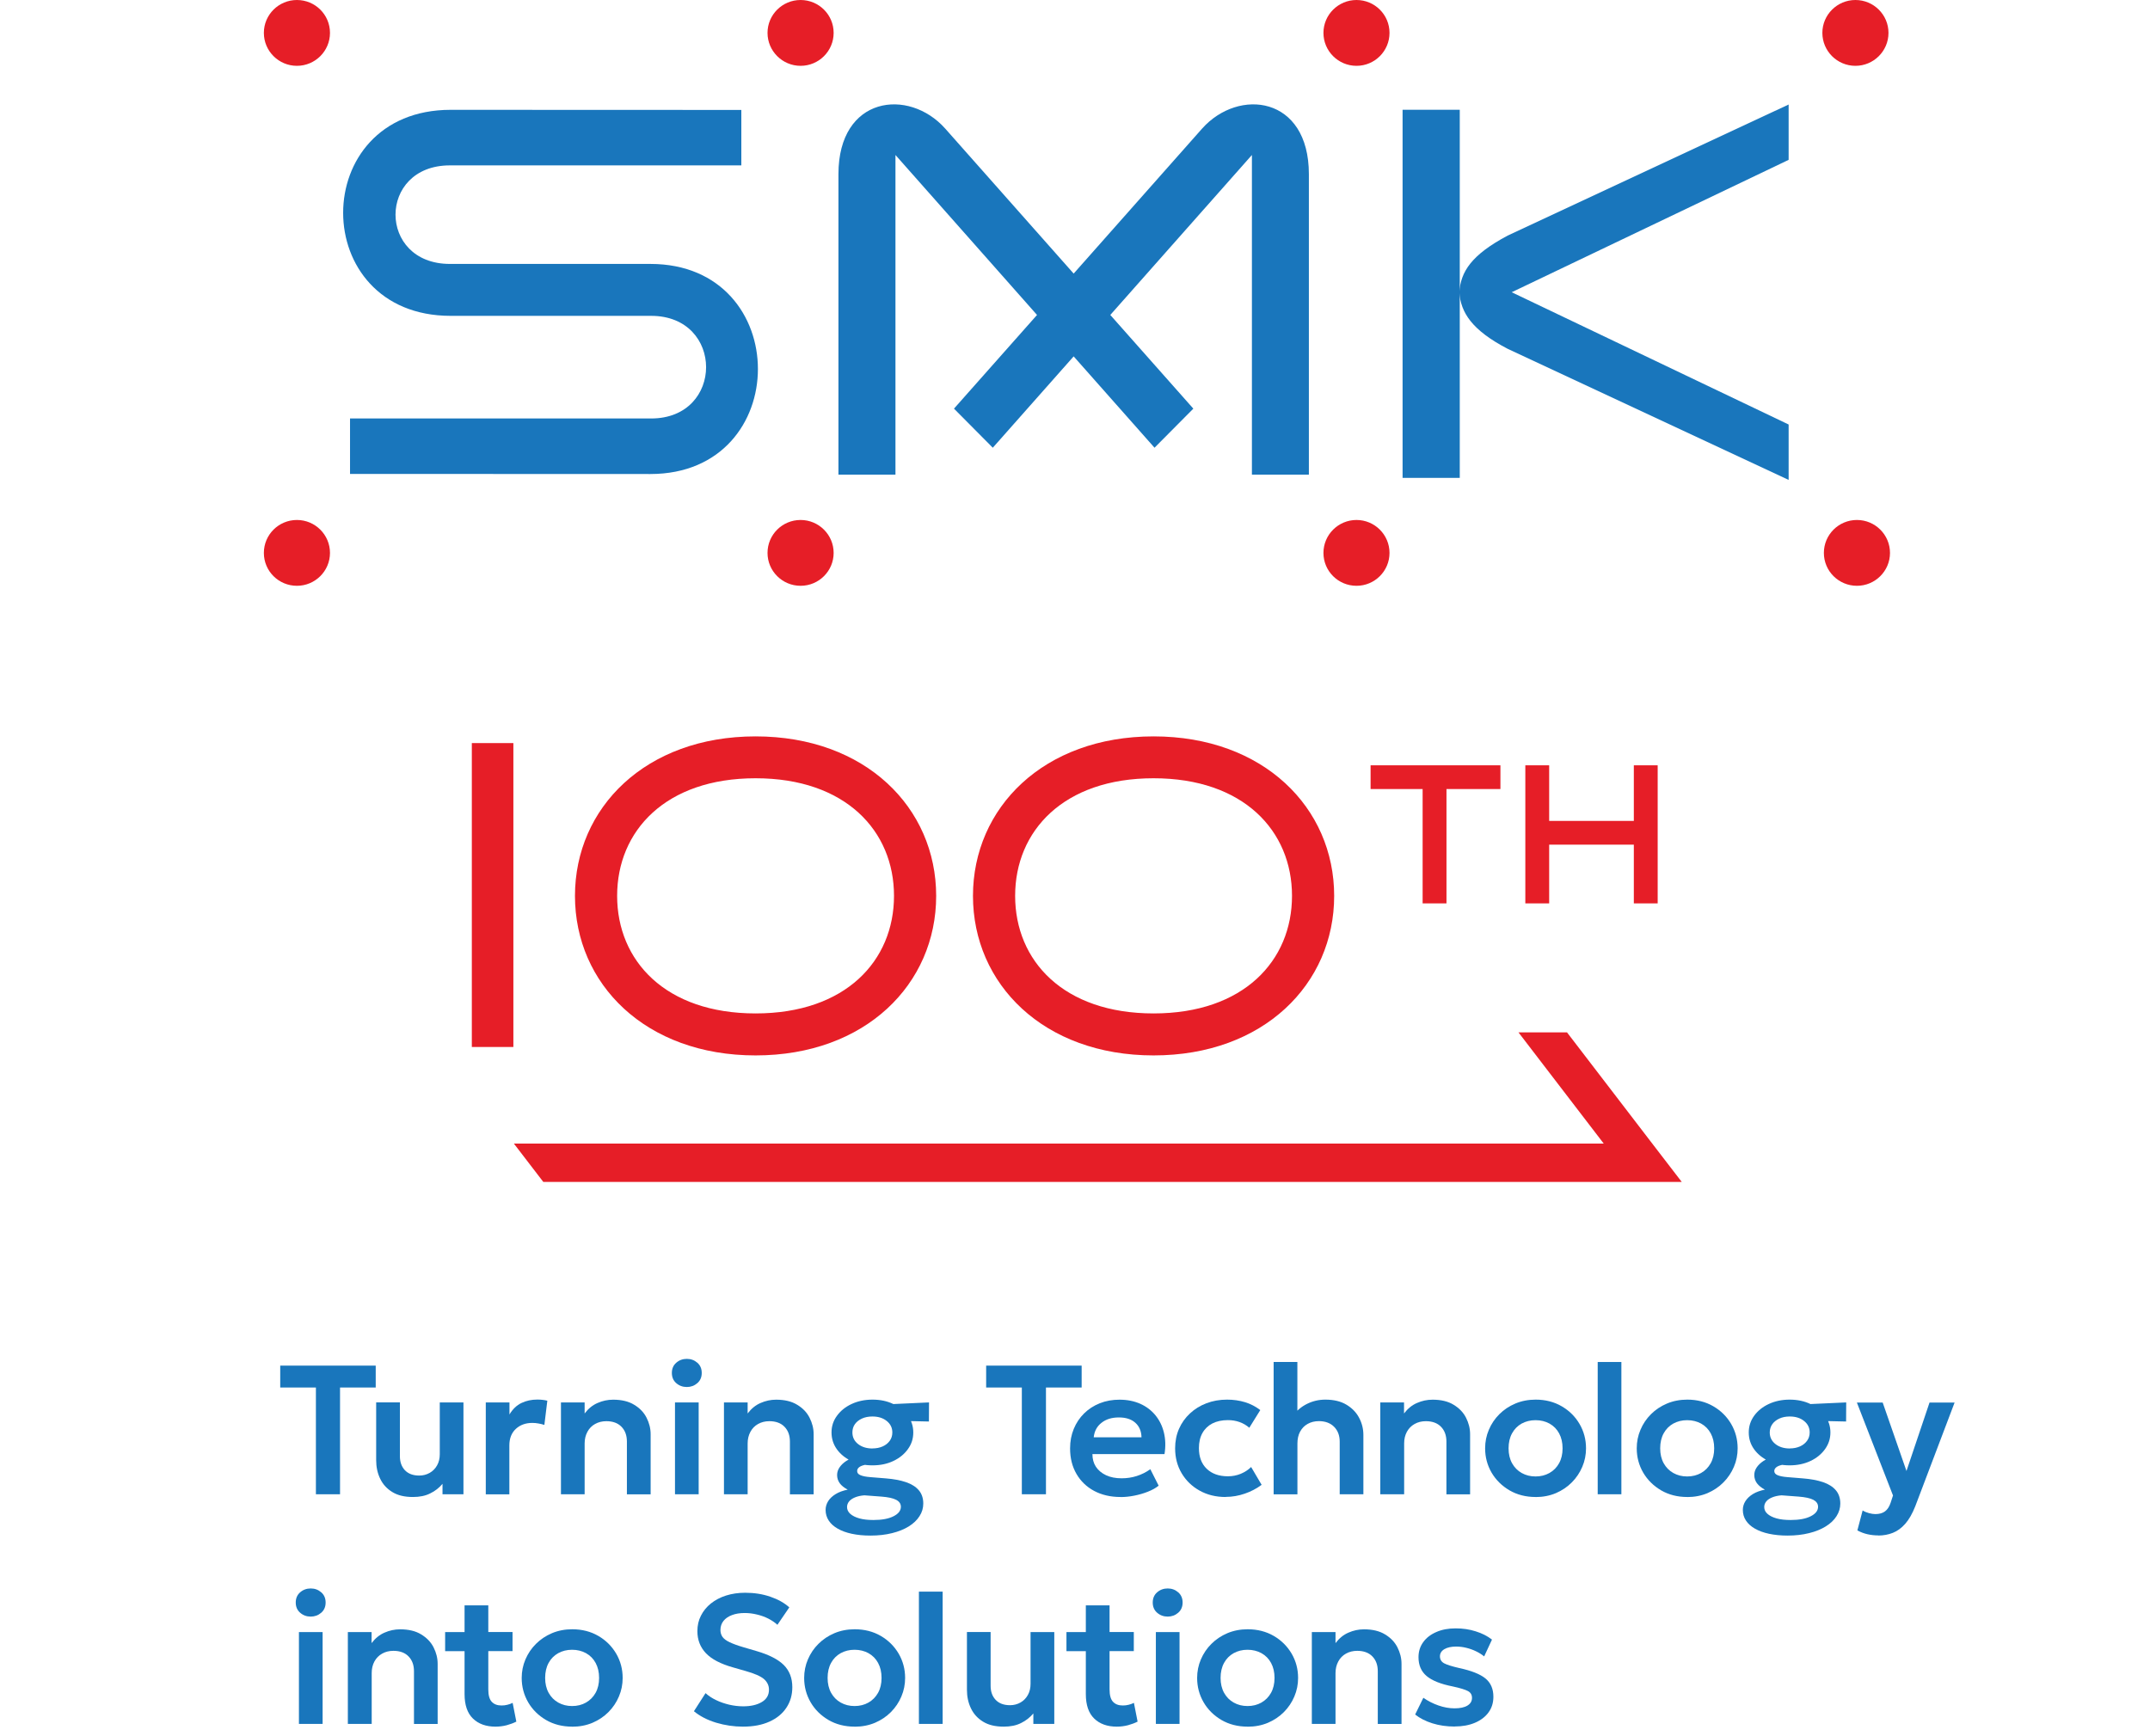
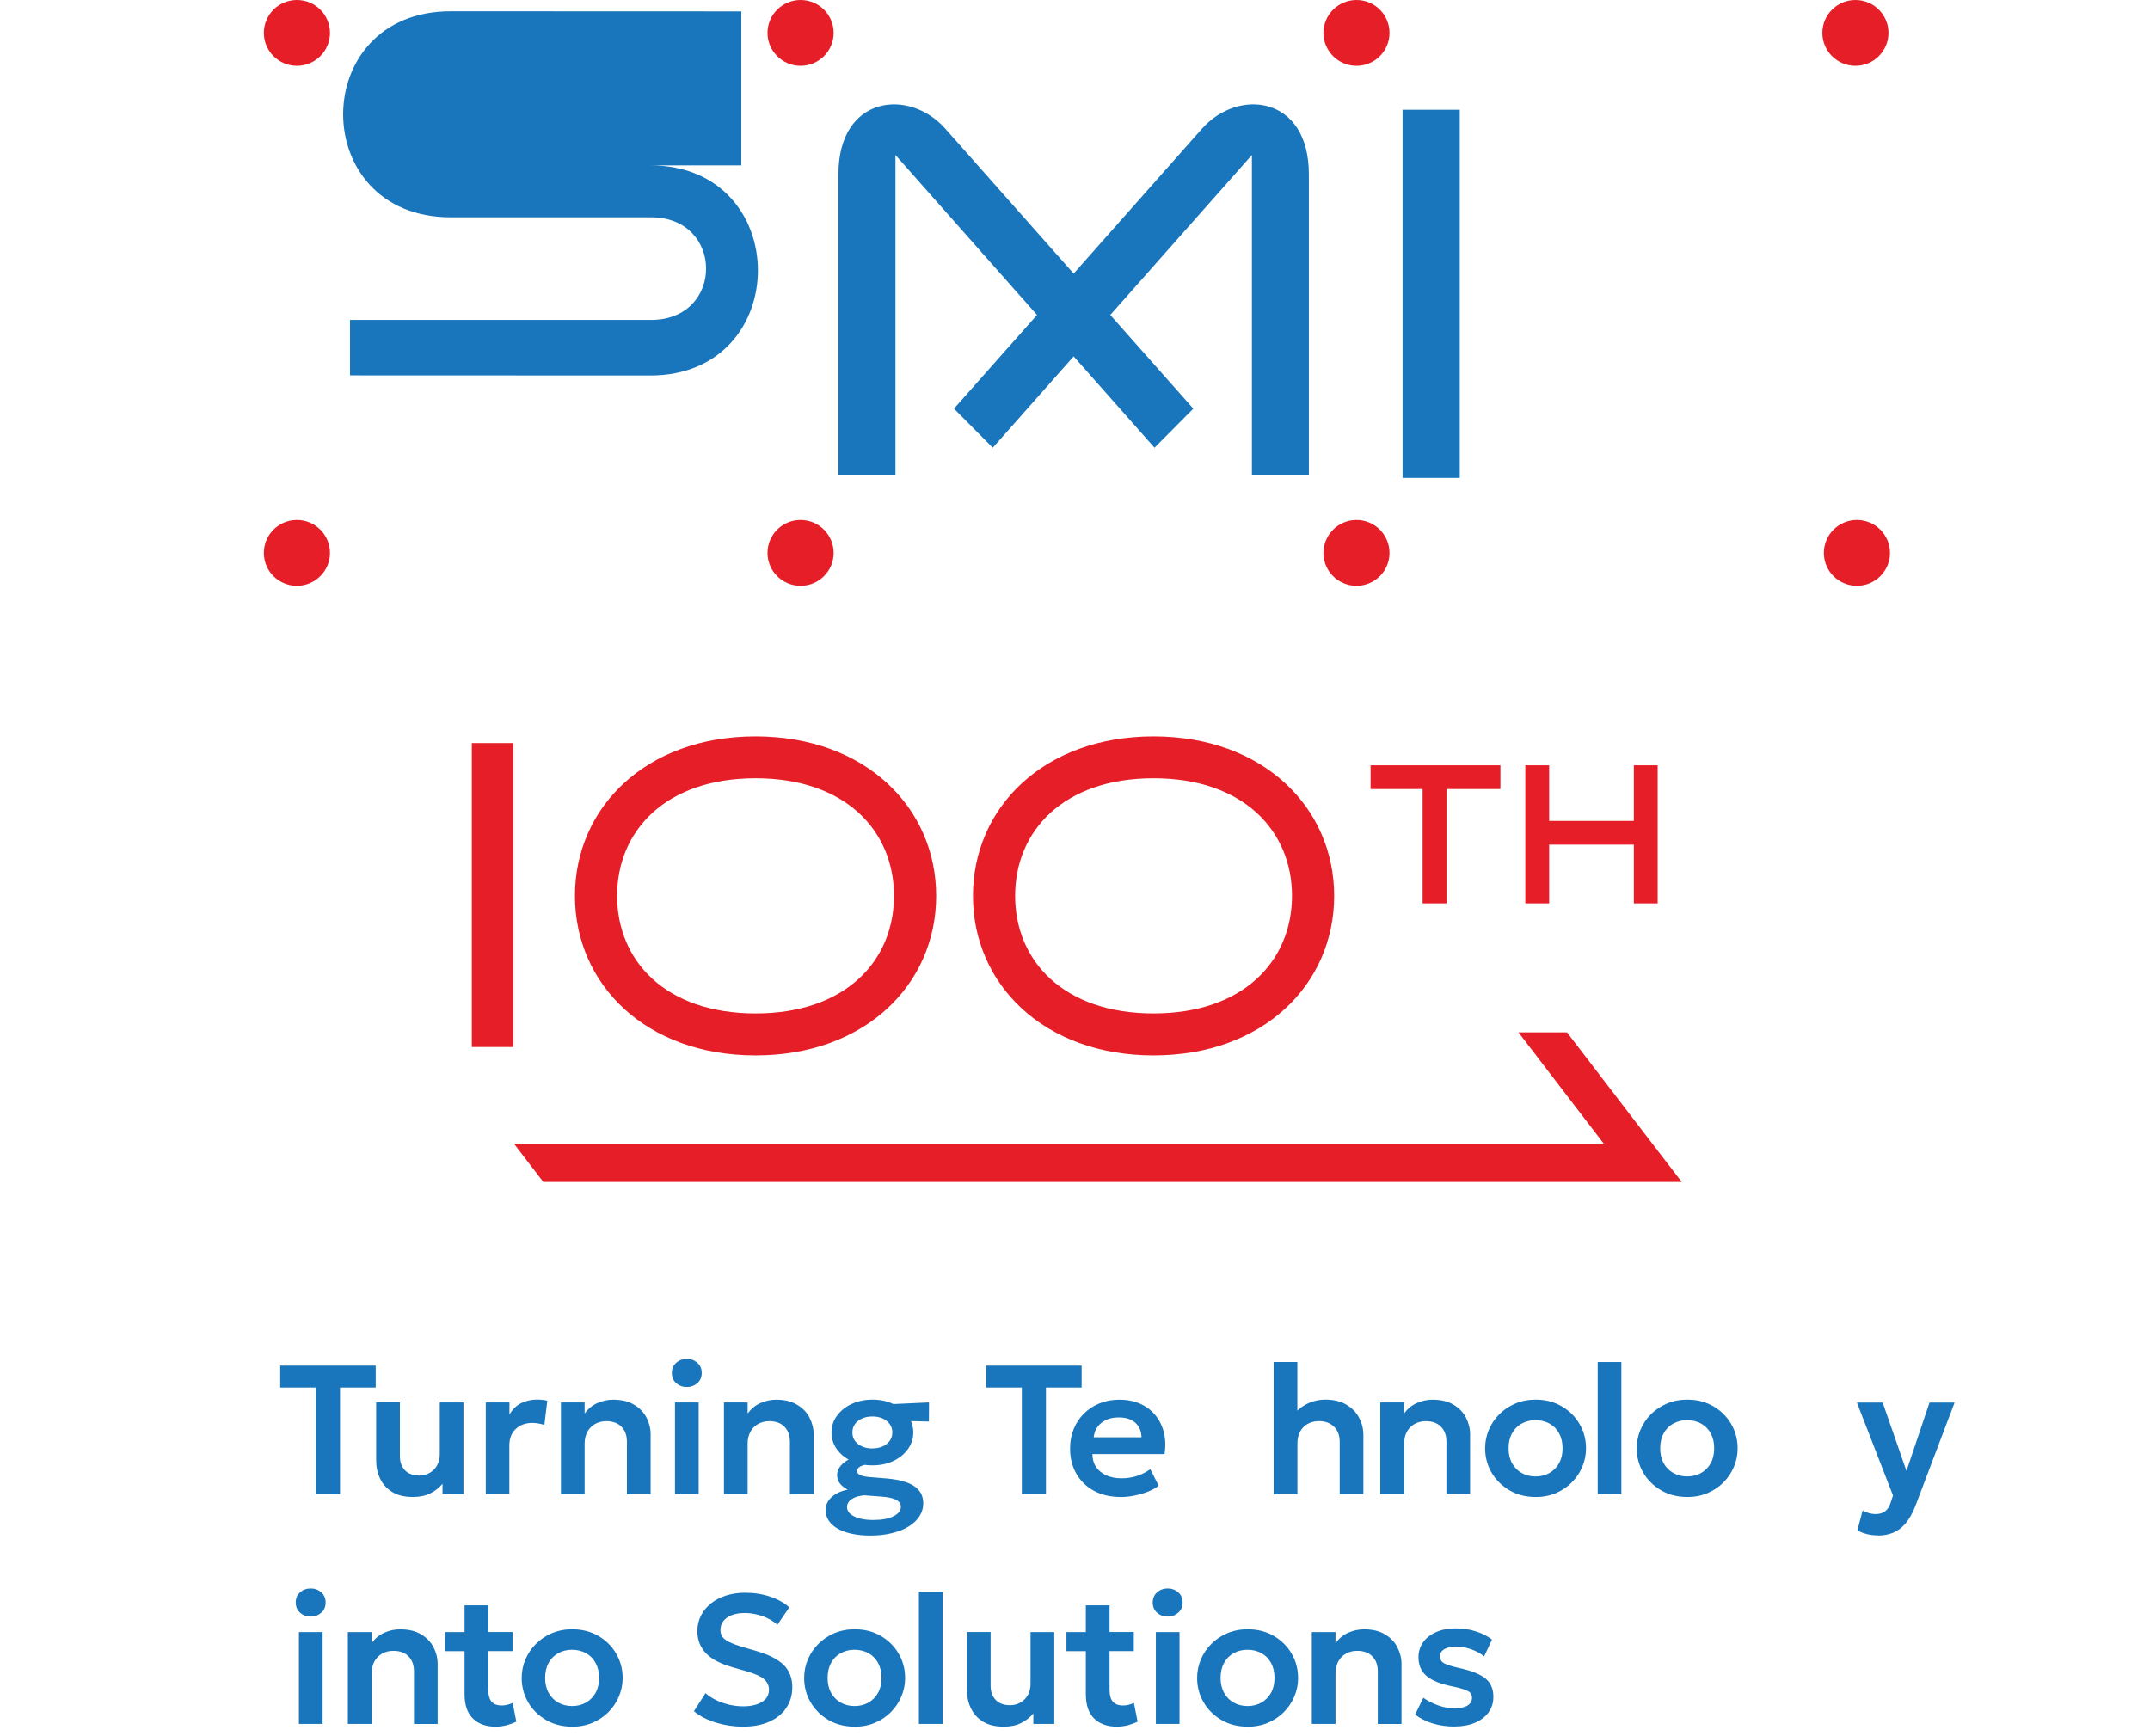
<svg xmlns="http://www.w3.org/2000/svg" id="_レイヤー_1" width="385" height="311" viewBox="0 0 385 311">
  <defs>
    <style>.cls-1,.cls-2{fill:#e61e27;}.cls-3{fill:#1976bc;}.cls-2{fill-rule:evenodd;}</style>
  </defs>
-   <path class="cls-3" d="M132.75,19.68v9.94h-52.19c-12.98,0-12.98,17.65,0,17.65h35.9c25.68,0,25.68,37.63,0,37.63l-53.78-.02v-9.93h53.92c13.12,0,13.12-18.38,0-18.38h-35.9c-25.67,0-25.67-36.9,0-36.9l52.05.02Z" />
+   <path class="cls-3" d="M132.75,19.68v9.94h-52.19h35.9c25.68,0,25.68,37.63,0,37.63l-53.78-.02v-9.93h53.92c13.12,0,13.12-18.38,0-18.38h-35.9c-25.67,0-25.67-36.9,0-36.9l52.05.02Z" />
  <path class="cls-3" d="M215.27,23.02l-23.01,25.98-23.01-25.98c-6.53-7.33-19.11-5.82-19.11,8.17v53.82h10.21V27.76l25.35,28.65-14.87,16.78,6.95,7,14.48-16.36,14.48,16.36,6.95-7-14.87-16.78,25.36-28.65v57.25h10.2V31.19c0-13.99-12.57-15.5-19.11-8.17Z" />
  <rect class="cls-3" x="251.16" y="19.66" width="10.24" height="65.93" />
-   <path class="cls-3" d="M261.32,52.34c.26,3.65,2.26,6.8,8.65,10.13l50.32,23.48v-9.92l-49.59-23.69,49.59-23.71v-9.91l-50.32,23.48c-6.54,3.48-8.39,6.49-8.65,10.14Z" />
  <path class="cls-1" d="M53.17,11.79c3.26,0,5.92-2.64,5.92-5.9s-2.65-5.89-5.92-5.89-5.92,2.64-5.92,5.89,2.65,5.9,5.92,5.9Z" />
  <path class="cls-1" d="M143.36,11.79c3.27,0,5.92-2.64,5.92-5.9s-2.65-5.89-5.92-5.89-5.92,2.64-5.92,5.89,2.66,5.9,5.92,5.9Z" />
  <path class="cls-1" d="M242.91,11.79c3.26,0,5.91-2.64,5.91-5.9s-2.65-5.89-5.91-5.89-5.92,2.64-5.92,5.89,2.65,5.9,5.92,5.9Z" />
  <path class="cls-1" d="M332.25,11.79c3.26,0,5.92-2.64,5.92-5.9s-2.66-5.89-5.92-5.89-5.92,2.64-5.92,5.89,2.65,5.9,5.92,5.9Z" />
  <path class="cls-1" d="M53.17,104.92c3.26,0,5.92-2.64,5.92-5.89s-2.65-5.9-5.92-5.9-5.92,2.64-5.92,5.9,2.65,5.89,5.92,5.89Z" />
  <path class="cls-1" d="M143.36,104.92c3.27,0,5.92-2.64,5.92-5.89s-2.65-5.9-5.92-5.9-5.92,2.64-5.92,5.9,2.66,5.89,5.92,5.89Z" />
  <path class="cls-1" d="M242.91,104.92c3.26,0,5.91-2.64,5.91-5.89s-2.65-5.9-5.91-5.9-5.92,2.64-5.92,5.9,2.65,5.89,5.92,5.89Z" />
  <path class="cls-1" d="M332.52,104.92c3.26,0,5.92-2.64,5.92-5.89s-2.65-5.9-5.92-5.9-5.92,2.64-5.92,5.9,2.66,5.89,5.92,5.89Z" />
  <polygon class="cls-1" points="295.87 204.82 280.6 184.9 271.91 184.9 287.18 204.82 92.02 204.82 97.29 211.69 292.46 211.69 301.15 211.69 295.87 204.82" />
  <path class="cls-2" d="M84.49,187.52h7.44v-54.43h-7.44v54.43ZM245.43,141.32h9.32v20.48h4.27v-20.48h9.66v-4.25h-23.25v4.25ZM292.57,137.07v9.96h-15.16v-9.96h-4.27v24.73h4.27v-10.52h15.16v10.52h4.27v-24.73h-4.27Z" />
  <path class="cls-2" d="M135.3,131.89c-19.69,0-32.34,12.79-32.34,28.57s12.65,28.57,32.34,28.57,32.34-12.79,32.34-28.57-12.65-28.57-32.34-28.57ZM135.3,181.51c-16.13,0-24.79-9.43-24.79-21.06s8.67-21.06,24.79-21.06,24.79,9.43,24.79,21.06-8.67,21.06-24.79,21.06Z" />
  <path class="cls-2" d="M206.57,131.89c-19.69,0-32.34,12.79-32.34,28.57s12.65,28.57,32.34,28.57,32.34-12.79,32.34-28.57-12.65-28.57-32.34-28.57ZM206.57,181.51c-16.13,0-24.79-9.43-24.79-21.06s8.67-21.06,24.79-21.06,24.79,9.43,24.79,21.06-8.67,21.06-24.79,21.06Z" />
  <path class="cls-3" d="M56.57,267.63v-19.12h-6.39v-3.92h17.1v3.92h-6.39v19.12h-4.33Z" />
  <path class="cls-3" d="M73.95,268.12c-1.5,0-2.73-.29-3.7-.89-.97-.59-1.69-1.38-2.17-2.38-.48-.99-.72-2.1-.72-3.33v-10.35h4.25v9.63c0,1.05.3,1.89.9,2.53.61.63,1.46.95,2.56.95.7,0,1.33-.17,1.89-.49.56-.32.99-.77,1.31-1.34s.48-1.23.48-1.99v-9.28h4.24v16.45h-3.75v-1.87c-.59.71-1.32,1.29-2.19,1.71-.86.44-1.9.65-3.11.65Z" />
  <path class="cls-3" d="M86.99,267.63v-16.45h4.24v2.16c.57-.96,1.29-1.65,2.15-2.06s1.8-.61,2.8-.61c.35,0,.68.01.97.05.3.04.59.08.86.15l-.53,4.34c-.34-.11-.69-.2-1.07-.26-.37-.07-.73-.1-1.1-.1-1.19,0-2.17.36-2.94,1.07-.77.71-1.16,1.7-1.16,2.96v8.76h-4.24Z" />
  <path class="cls-3" d="M100.45,267.63v-16.45h4.24v1.98c.66-.87,1.43-1.5,2.32-1.88.89-.39,1.81-.59,2.78-.59,1.52,0,2.78.3,3.77.91,1,.6,1.74,1.37,2.22,2.32.48.94.73,1.93.73,2.96v10.76h-4.25v-9.44c0-1.11-.32-1.99-.97-2.66-.64-.66-1.55-1-2.71-1-.76,0-1.43.17-2.02.5-.59.33-1.05.8-1.37,1.4-.33.61-.5,1.3-.5,2.09v9.1h-4.24Z" />
  <path class="cls-3" d="M122.99,248.42c-.73,0-1.36-.23-1.89-.69-.53-.46-.79-1.07-.79-1.83s.26-1.37.79-1.83c.53-.46,1.16-.69,1.89-.69s1.35.23,1.88.69c.53.46.79,1.07.79,1.83s-.26,1.37-.79,1.83c-.53.46-1.16.69-1.88.69ZM120.87,267.63v-16.45h4.24v16.45h-4.24Z" />
  <path class="cls-3" d="M129.64,267.63v-16.45h4.24v1.98c.66-.87,1.43-1.5,2.32-1.88.89-.39,1.81-.59,2.78-.59,1.52,0,2.78.3,3.77.91,1,.6,1.74,1.37,2.22,2.32s.73,1.93.73,2.96v10.76h-4.25v-9.44c0-1.11-.32-1.99-.97-2.66-.64-.66-1.55-1-2.71-1-.76,0-1.43.17-2.02.5-.59.33-1.05.8-1.37,1.4-.33.61-.5,1.3-.5,2.09v9.1h-4.24Z" />
  <path class="cls-3" d="M155.87,275.03c-1.24,0-2.34-.11-3.33-.32-.99-.21-1.83-.52-2.53-.92s-1.24-.88-1.61-1.45c-.37-.57-.56-1.2-.56-1.91,0-.56.16-1.08.46-1.57.31-.49.76-.91,1.35-1.27.59-.36,1.31-.62,2.15-.79-.64-.34-1.12-.72-1.43-1.15s-.47-.92-.47-1.46c0-.49.14-.94.43-1.37.29-.43.69-.81,1.2-1.15.52-.34,1.12-.62,1.82-.83.7-.21,1.47-.33,2.3-.34l.88,1.72c-.66,0-1.22.05-1.67.15s-.8.24-1.03.43c-.23.19-.34.41-.34.67,0,.33.19.58.59.74.39.17.98.29,1.76.35l2.83.23c1.37.11,2.56.33,3.56.67,1,.34,1.76.82,2.3,1.45.53.62.8,1.42.8,2.38,0,.81-.22,1.57-.68,2.27-.45.71-1.09,1.31-1.92,1.83-.83.51-1.83.92-2.98,1.2-1.16.29-2.44.44-3.86.44ZM156.23,262.45c-1.42,0-2.68-.26-3.78-.78-1.1-.52-1.97-1.23-2.6-2.11-.63-.89-.95-1.89-.95-3s.32-2.09.96-2.97c.64-.89,1.51-1.6,2.62-2.12,1.11-.52,2.36-.79,3.76-.79s2.63.26,3.73.79c1.1.52,1.97,1.22,2.61,2.11.64.88.96,1.87.96,2.98s-.31,2.08-.95,2.97c-.63.89-1.5,1.61-2.6,2.13-1.1.53-2.35.79-3.75.79ZM156.4,272.24c1.52,0,2.72-.22,3.6-.67.88-.44,1.32-1.01,1.32-1.7,0-.54-.28-.95-.85-1.25-.56-.29-1.44-.48-2.62-.57l-3.07-.23c-.66.05-1.22.18-1.68.37-.46.19-.81.43-1.06.73-.24.3-.36.63-.36,1,0,.46.19.87.57,1.21.38.34.92.62,1.63.82.7.2,1.55.29,2.53.29ZM156.23,259.42c.68,0,1.29-.12,1.83-.36s.96-.58,1.27-1.01c.31-.43.46-.93.46-1.49,0-.84-.34-1.53-1.01-2.06-.67-.54-1.52-.8-2.56-.8-.7,0-1.33.12-1.87.37-.54.25-.96.58-1.26,1-.3.42-.45.92-.45,1.49,0,.85.34,1.54,1.01,2.07s1.53.8,2.58.8ZM158.78,254.44l-1.6-2.84,9.18-.42-.02,3.42-7.56-.17Z" />
  <path class="cls-3" d="M182.98,267.63v-19.12h-6.39v-3.92h17.1v3.92h-6.39v19.12h-4.33Z" />
  <path class="cls-3" d="M200.65,268.12c-1.79,0-3.37-.37-4.72-1.09s-2.41-1.74-3.17-3.05c-.76-1.31-1.14-2.82-1.14-4.56,0-1.27.22-2.44.66-3.5.44-1.07,1.06-1.99,1.85-2.77s1.73-1.39,2.81-1.82,2.26-.64,3.53-.64c1.39,0,2.62.25,3.71.73,1.09.49,2,1.18,2.72,2.06.72.88,1.23,1.91,1.52,3.1.29,1.19.33,2.47.11,3.85h-12.91c0,.87.2,1.62.62,2.27.43.64,1.03,1.15,1.82,1.52.79.37,1.72.55,2.78.55.94,0,1.85-.13,2.72-.41s1.68-.68,2.43-1.22l1.49,2.95c-.52.42-1.16.78-1.93,1.08-.77.31-1.59.54-2.44.71-.86.17-1.67.25-2.45.25ZM195.86,257.43h8.55c-.03-1.11-.4-1.98-1.11-2.61-.7-.63-1.68-.95-2.94-.95s-2.29.31-3.1.95c-.82.63-1.29,1.5-1.41,2.61Z" />
-   <path class="cls-3" d="M219.49,268.12c-1.75,0-3.31-.38-4.67-1.14-1.37-.76-2.44-1.8-3.22-3.11-.78-1.31-1.17-2.8-1.17-4.47,0-1.26.23-2.42.69-3.48.46-1.05,1.12-1.98,1.96-2.76.84-.79,1.83-1.4,2.96-1.83,1.12-.43,2.36-.65,3.69-.65,1.16,0,2.23.16,3.22.46.99.3,1.9.78,2.73,1.41l-1.97,3.17c-.52-.46-1.11-.8-1.76-1.03s-1.34-.34-2.06-.34c-1.08,0-2.01.2-2.78.59-.77.4-1.37.97-1.79,1.72-.42.75-.63,1.65-.63,2.7,0,1.58.47,2.82,1.4,3.71.93.89,2.19,1.34,3.8,1.34.81,0,1.56-.15,2.28-.44.72-.3,1.34-.7,1.87-1.22l1.88,3.19c-.9.67-1.91,1.2-3.02,1.58-1.11.38-2.24.58-3.4.58Z" />
  <path class="cls-3" d="M228.07,267.63v-23.69h4.25v10.71l-.88-.99c.73-.98,1.59-1.72,2.61-2.22,1.01-.5,2.1-.76,3.27-.76,1.52,0,2.78.3,3.79.91,1,.6,1.76,1.38,2.27,2.35s.76,1.99.76,3.06v10.63h-4.24v-9.43c0-1.08-.33-1.97-.99-2.64-.66-.68-1.57-1.02-2.72-1.03-.77,0-1.45.17-2.03.5-.59.33-1.03.79-1.36,1.4-.32.6-.47,1.31-.47,2.12v9.09h-4.25Z" />
  <path class="cls-3" d="M247.17,267.63v-16.45h4.25v1.98c.66-.87,1.43-1.5,2.32-1.88.89-.39,1.81-.59,2.79-.59,1.52,0,2.78.3,3.77.91.99.6,1.74,1.37,2.22,2.32.48.94.73,1.93.73,2.96v10.76h-4.24v-9.44c0-1.11-.32-1.99-.97-2.66-.64-.66-1.55-1-2.71-1-.76,0-1.44.17-2.02.5-.59.33-1.05.8-1.38,1.4-.33.61-.49,1.3-.49,2.09v9.1h-4.25Z" />
  <path class="cls-3" d="M274.99,268.12c-1.76,0-3.32-.4-4.68-1.19-1.36-.8-2.43-1.85-3.21-3.17-.77-1.33-1.16-2.78-1.16-4.36,0-1.16.22-2.27.67-3.32.44-1.05,1.07-1.98,1.88-2.79.81-.81,1.76-1.44,2.87-1.91,1.1-.46,2.31-.7,3.63-.7,1.75,0,3.3.4,4.66,1.19,1.36.79,2.43,1.85,3.2,3.17.77,1.32,1.16,2.78,1.16,4.36,0,1.16-.22,2.27-.67,3.32-.45,1.05-1.07,1.98-1.88,2.79-.8.81-1.76,1.45-2.85,1.92-1.1.46-2.31.7-3.63.7ZM274.97,264.44c.94,0,1.76-.21,2.49-.62.73-.41,1.3-.99,1.72-1.74.42-.75.63-1.64.63-2.68s-.21-1.92-.62-2.68c-.41-.76-.99-1.34-1.72-1.75-.73-.4-1.56-.61-2.5-.61s-1.75.21-2.49.61c-.73.41-1.3.99-1.72,1.75-.41.75-.62,1.65-.62,2.68s.21,1.92.63,2.68c.42.75.99,1.33,1.72,1.74.73.41,1.55.62,2.48.62Z" />
  <path class="cls-3" d="M286.1,267.63v-23.69h4.24v23.69h-4.24Z" />
  <path class="cls-3" d="M302.14,268.12c-1.76,0-3.32-.4-4.68-1.19-1.36-.8-2.43-1.85-3.21-3.17-.77-1.33-1.16-2.78-1.16-4.36,0-1.16.22-2.27.67-3.32.44-1.05,1.07-1.98,1.88-2.79.81-.81,1.76-1.44,2.87-1.91,1.1-.46,2.31-.7,3.63-.7,1.75,0,3.3.4,4.66,1.19,1.36.79,2.43,1.85,3.2,3.17.77,1.32,1.16,2.78,1.16,4.36,0,1.16-.22,2.27-.67,3.32-.45,1.05-1.07,1.98-1.88,2.79-.8.81-1.76,1.45-2.85,1.92-1.1.46-2.31.7-3.63.7ZM302.12,264.44c.94,0,1.76-.21,2.49-.62.73-.41,1.3-.99,1.72-1.74.42-.75.63-1.64.63-2.68s-.21-1.92-.62-2.68c-.41-.76-.99-1.34-1.72-1.75-.73-.4-1.56-.61-2.5-.61s-1.75.21-2.49.61c-.73.41-1.3.99-1.72,1.75-.41.75-.62,1.65-.62,2.68s.21,1.92.63,2.68c.42.75.99,1.33,1.72,1.74.73.41,1.55.62,2.48.62Z" />
-   <path class="cls-3" d="M320.12,275.03c-1.23,0-2.34-.11-3.33-.32-.99-.21-1.83-.52-2.53-.92s-1.24-.88-1.61-1.45c-.38-.57-.56-1.2-.56-1.91,0-.56.15-1.08.46-1.57.31-.49.76-.91,1.34-1.27.59-.36,1.31-.62,2.15-.79-.64-.34-1.11-.72-1.43-1.15-.31-.43-.47-.92-.47-1.46,0-.49.14-.94.43-1.37.29-.43.69-.81,1.2-1.15.52-.34,1.13-.62,1.83-.83.7-.21,1.46-.33,2.3-.34l.87,1.72c-.66,0-1.22.05-1.67.15s-.8.24-1.03.43c-.23.19-.35.41-.35.67,0,.33.2.58.59.74.39.17.98.29,1.76.35l2.82.23c1.37.11,2.56.33,3.56.67.99.34,1.76.82,2.29,1.45.53.62.8,1.42.8,2.38,0,.81-.23,1.57-.68,2.27-.45.71-1.09,1.31-1.93,1.83-.83.51-1.82.92-2.98,1.2-1.16.29-2.45.44-3.86.44ZM320.48,262.45c-1.42,0-2.68-.26-3.78-.78s-1.97-1.23-2.6-2.11c-.64-.89-.95-1.89-.95-3s.32-2.09.95-2.97c.64-.89,1.51-1.6,2.62-2.12,1.11-.52,2.36-.79,3.75-.79s2.63.26,3.73.79c1.1.52,1.97,1.22,2.61,2.11.64.88.96,1.87.96,2.98s-.32,2.08-.95,2.97c-.64.89-1.5,1.61-2.6,2.13s-2.35.79-3.75.79ZM320.64,272.24c1.52,0,2.72-.22,3.6-.67.88-.44,1.32-1.01,1.32-1.7,0-.54-.29-.95-.85-1.25-.57-.29-1.44-.48-2.62-.57l-3.07-.23c-.66.05-1.22.18-1.68.37s-.82.43-1.06.73-.36.63-.36,1c0,.46.19.87.57,1.21s.92.62,1.63.82c.7.2,1.55.29,2.53.29ZM320.48,259.42c.69,0,1.29-.12,1.84-.36.54-.24.96-.58,1.27-1.01.31-.43.47-.93.47-1.49,0-.84-.34-1.53-1.01-2.06-.67-.54-1.53-.8-2.56-.8-.7,0-1.33.12-1.86.37-.54.25-.96.58-1.26,1-.3.42-.46.92-.46,1.49,0,.85.34,1.54,1.01,2.07s1.53.8,2.58.8ZM323.02,254.44l-1.6-2.84,9.18-.42-.02,3.42-7.56-.17Z" />
  <path class="cls-3" d="M336.33,275c-.65,0-1.29-.07-1.91-.21-.63-.14-1.24-.37-1.82-.69l.94-3.57c.34.21.72.37,1.14.48.42.11.8.17,1.14.17.7,0,1.28-.16,1.72-.48.44-.33.78-.84,1.01-1.54l.43-1.31-6.47-16.65h4.62l4.26,12.26,4.13-12.26h4.49l-7.04,18.57c-.53,1.34-1.13,2.39-1.8,3.15s-1.41,1.3-2.22,1.62c-.81.32-1.68.48-2.62.48Z" />
  <path class="cls-3" d="M55.64,289.54c-.73,0-1.36-.23-1.89-.69-.53-.46-.79-1.07-.79-1.83s.26-1.37.79-1.83c.53-.46,1.16-.69,1.89-.69s1.35.23,1.88.69c.53.46.79,1.07.79,1.83s-.26,1.37-.79,1.83c-.53.46-1.16.69-1.88.69ZM53.53,308.76v-16.45h4.24v16.45h-4.24Z" />
  <path class="cls-3" d="M62.29,308.76v-16.45h4.25v1.98c.66-.87,1.43-1.5,2.32-1.88.89-.39,1.81-.59,2.79-.59,1.52,0,2.78.3,3.77.91.99.6,1.74,1.37,2.22,2.32.48.94.73,1.93.73,2.96v10.76h-4.24v-9.44c0-1.11-.32-1.99-.97-2.66-.64-.66-1.55-1-2.71-1-.76,0-1.44.17-2.02.5-.59.33-1.05.8-1.38,1.4-.33.61-.49,1.3-.49,2.09v9.1h-4.25Z" />
  <path class="cls-3" d="M79.71,295.73v-3.42h3.96v3.42h-3.96ZM88.73,309.25c-1.69,0-3.04-.48-4.04-1.45s-1.5-2.43-1.5-4.38v-15.89h4.25v4.77h4.34v3.42h-4.34v6.86c0,1.05.21,1.8.63,2.23.42.44.99.65,1.73.65.38,0,.73-.04,1.07-.13.34-.08.64-.2.93-.34l.66,3.36c-.49.25-1.05.46-1.7.64-.65.17-1.33.26-2.03.26Z" />
  <path class="cls-3" d="M102.46,309.25c-1.76,0-3.32-.4-4.68-1.19-1.36-.8-2.43-1.85-3.2-3.17-.77-1.33-1.16-2.78-1.16-4.36,0-1.16.22-2.27.67-3.32.45-1.05,1.07-1.98,1.89-2.79.81-.81,1.76-1.44,2.86-1.91,1.1-.46,2.31-.7,3.63-.7,1.75,0,3.31.4,4.67,1.19,1.36.79,2.42,1.85,3.2,3.17.77,1.32,1.16,2.78,1.16,4.36,0,1.16-.22,2.27-.67,3.32-.44,1.05-1.07,1.98-1.87,2.79-.81.81-1.76,1.45-2.86,1.92-1.1.46-2.31.7-3.63.7ZM102.44,305.56c.94,0,1.77-.21,2.49-.62s1.3-.99,1.72-1.74c.42-.75.63-1.64.63-2.68s-.21-1.92-.62-2.68c-.41-.76-.99-1.34-1.72-1.75-.73-.4-1.57-.61-2.5-.61s-1.75.21-2.48.61c-.73.41-1.31.99-1.72,1.75-.41.75-.62,1.65-.62,2.68s.21,1.92.63,2.68c.42.75.99,1.33,1.72,1.74.73.41,1.55.62,2.48.62Z" />
  <path class="cls-3" d="M133.06,309.25c-1.65,0-3.26-.24-4.83-.71-1.57-.48-2.89-1.16-3.97-2.05l2.08-3.24c.53.48,1.16.9,1.9,1.25.73.36,1.52.62,2.35.82.83.19,1.66.29,2.49.29,1.37,0,2.49-.26,3.34-.77.86-.51,1.28-1.25,1.28-2.21,0-.74-.3-1.37-.88-1.89-.59-.51-1.69-1-3.29-1.45l-2.23-.64c-2.26-.63-3.89-1.49-4.9-2.56s-1.52-2.38-1.52-3.94c0-1.02.21-1.95.64-2.78.42-.84,1.02-1.57,1.78-2.18.77-.61,1.67-1.09,2.71-1.42,1.05-.33,2.19-.5,3.42-.5,1.62,0,3.12.23,4.51.71,1.38.47,2.52,1.11,3.4,1.91l-2.13,3.12c-.47-.43-1.01-.79-1.63-1.11s-1.31-.56-2.03-.73c-.73-.18-1.46-.27-2.19-.27-.87,0-1.63.12-2.28.37-.65.24-1.16.59-1.52,1.04s-.55,1-.55,1.63c0,.48.13.9.37,1.24.25.35.68.67,1.28.95.6.29,1.44.6,2.51.91l2.35.69c2.21.65,3.82,1.48,4.84,2.49,1.01,1.02,1.52,2.34,1.52,3.96,0,1.39-.35,2.62-1.06,3.68-.7,1.07-1.72,1.9-3.03,2.49-1.32.6-2.89.9-4.72.9Z" />
  <path class="cls-3" d="M153.04,309.25c-1.76,0-3.32-.4-4.68-1.19-1.36-.8-2.43-1.85-3.2-3.17-.77-1.33-1.16-2.78-1.16-4.36,0-1.16.22-2.27.67-3.32.45-1.05,1.07-1.98,1.89-2.79.81-.81,1.76-1.44,2.86-1.91,1.1-.46,2.31-.7,3.63-.7,1.75,0,3.31.4,4.67,1.19,1.36.79,2.42,1.85,3.2,3.17.77,1.32,1.16,2.78,1.16,4.36,0,1.16-.22,2.27-.67,3.32-.44,1.05-1.07,1.98-1.87,2.79-.81.81-1.76,1.45-2.86,1.92-1.1.46-2.31.7-3.63.7ZM153.02,305.56c.94,0,1.77-.21,2.49-.62s1.3-.99,1.72-1.74c.42-.75.63-1.64.63-2.68s-.21-1.92-.62-2.68c-.41-.76-.99-1.34-1.72-1.75-.73-.4-1.57-.61-2.5-.61s-1.75.21-2.48.61c-.73.41-1.31.99-1.72,1.75-.41.75-.62,1.65-.62,2.68s.21,1.92.63,2.68c.42.75.99,1.33,1.72,1.74.73.41,1.55.62,2.48.62Z" />
  <path class="cls-3" d="M164.55,308.76v-23.69h4.25v23.69h-4.25Z" />
  <path class="cls-3" d="M179.74,309.25c-1.5,0-2.73-.29-3.7-.89-.97-.59-1.69-1.38-2.17-2.38-.48-.99-.72-2.1-.72-3.33v-10.35h4.24v9.63c0,1.05.3,1.89.91,2.53.6.63,1.46.95,2.56.95.71,0,1.33-.17,1.89-.49.56-.32.99-.77,1.31-1.34.32-.57.48-1.23.48-1.99v-9.28h4.25v16.45h-3.75v-1.87c-.6.71-1.33,1.29-2.19,1.71-.86.44-1.9.65-3.11.65Z" />
  <path class="cls-3" d="M190.97,295.73v-3.42h3.96v3.42h-3.96ZM199.98,309.25c-1.69,0-3.04-.48-4.04-1.45s-1.5-2.43-1.5-4.38v-15.89h4.25v4.77h4.34v3.42h-4.34v6.86c0,1.05.21,1.8.63,2.23.42.44.99.65,1.73.65.38,0,.73-.04,1.07-.13.34-.08.64-.2.93-.34l.66,3.36c-.49.25-1.05.46-1.7.64-.65.17-1.33.26-2.03.26Z" />
  <path class="cls-3" d="M209.1,289.54c-.73,0-1.36-.23-1.89-.69s-.79-1.07-.79-1.83.26-1.37.79-1.83c.53-.46,1.16-.69,1.89-.69s1.35.23,1.88.69c.53.46.79,1.07.79,1.83s-.26,1.37-.79,1.83c-.53.46-1.16.69-1.88.69ZM206.98,308.76v-16.45h4.24v16.45h-4.24Z" />
  <path class="cls-3" d="M223.41,309.25c-1.76,0-3.32-.4-4.68-1.19-1.36-.8-2.43-1.85-3.2-3.17-.77-1.33-1.16-2.78-1.16-4.36,0-1.16.22-2.27.67-3.32.45-1.05,1.07-1.98,1.89-2.79.81-.81,1.76-1.44,2.86-1.91,1.1-.46,2.31-.7,3.63-.7,1.75,0,3.31.4,4.67,1.19,1.36.79,2.42,1.85,3.2,3.17.77,1.32,1.16,2.78,1.16,4.36,0,1.16-.22,2.27-.67,3.32-.44,1.05-1.07,1.98-1.87,2.79-.81.81-1.76,1.45-2.86,1.92-1.1.46-2.31.7-3.63.7ZM223.39,305.56c.94,0,1.77-.21,2.49-.62s1.3-.99,1.72-1.74c.42-.75.63-1.64.63-2.68s-.21-1.92-.62-2.68c-.41-.76-.99-1.34-1.72-1.75-.73-.4-1.57-.61-2.5-.61s-1.75.21-2.48.61c-.73.41-1.31.99-1.72,1.75-.41.75-.62,1.65-.62,2.68s.21,1.92.63,2.68c.42.75.99,1.33,1.72,1.74.73.41,1.55.62,2.48.62Z" />
  <path class="cls-3" d="M234.91,308.76v-16.45h4.24v1.98c.66-.87,1.43-1.5,2.32-1.88.89-.39,1.81-.59,2.78-.59,1.52,0,2.78.3,3.77.91,1,.6,1.74,1.37,2.22,2.32s.73,1.93.73,2.96v10.76h-4.25v-9.44c0-1.11-.32-1.99-.97-2.66-.64-.66-1.55-1-2.71-1-.76,0-1.43.17-2.02.5-.59.33-1.05.8-1.37,1.4-.33.61-.5,1.3-.5,2.09v9.1h-4.24Z" />
  <path class="cls-3" d="M260.47,309.23c-1.42,0-2.74-.19-3.96-.57-1.22-.38-2.25-.91-3.1-1.58l1.47-3c.83.58,1.73,1.04,2.71,1.38.98.34,1.93.51,2.87.51.99,0,1.76-.16,2.31-.49.54-.33.82-.79.82-1.38,0-.56-.24-.96-.72-1.22s-1.39-.54-2.73-.83c-2.14-.42-3.69-1.04-4.67-1.86-.97-.81-1.46-1.94-1.46-3.38,0-1.02.28-1.92.85-2.7.56-.78,1.35-1.38,2.35-1.81,1-.44,2.15-.65,3.45-.65s2.46.17,3.59.53c1.13.35,2.1.84,2.92,1.48l-1.4,3.01c-.43-.35-.92-.66-1.47-.92-.55-.27-1.13-.47-1.74-.62-.61-.15-1.21-.22-1.81-.22-.87,0-1.57.15-2.1.46-.53.31-.8.75-.8,1.29s.25.97.74,1.24c.5.27,1.39.55,2.69.85,2.2.47,3.78,1.1,4.72,1.87.95.78,1.42,1.87,1.42,3.28,0,1.08-.29,2.01-.87,2.8-.58.8-1.4,1.42-2.44,1.86s-2.25.66-3.62.66Z" />
</svg>